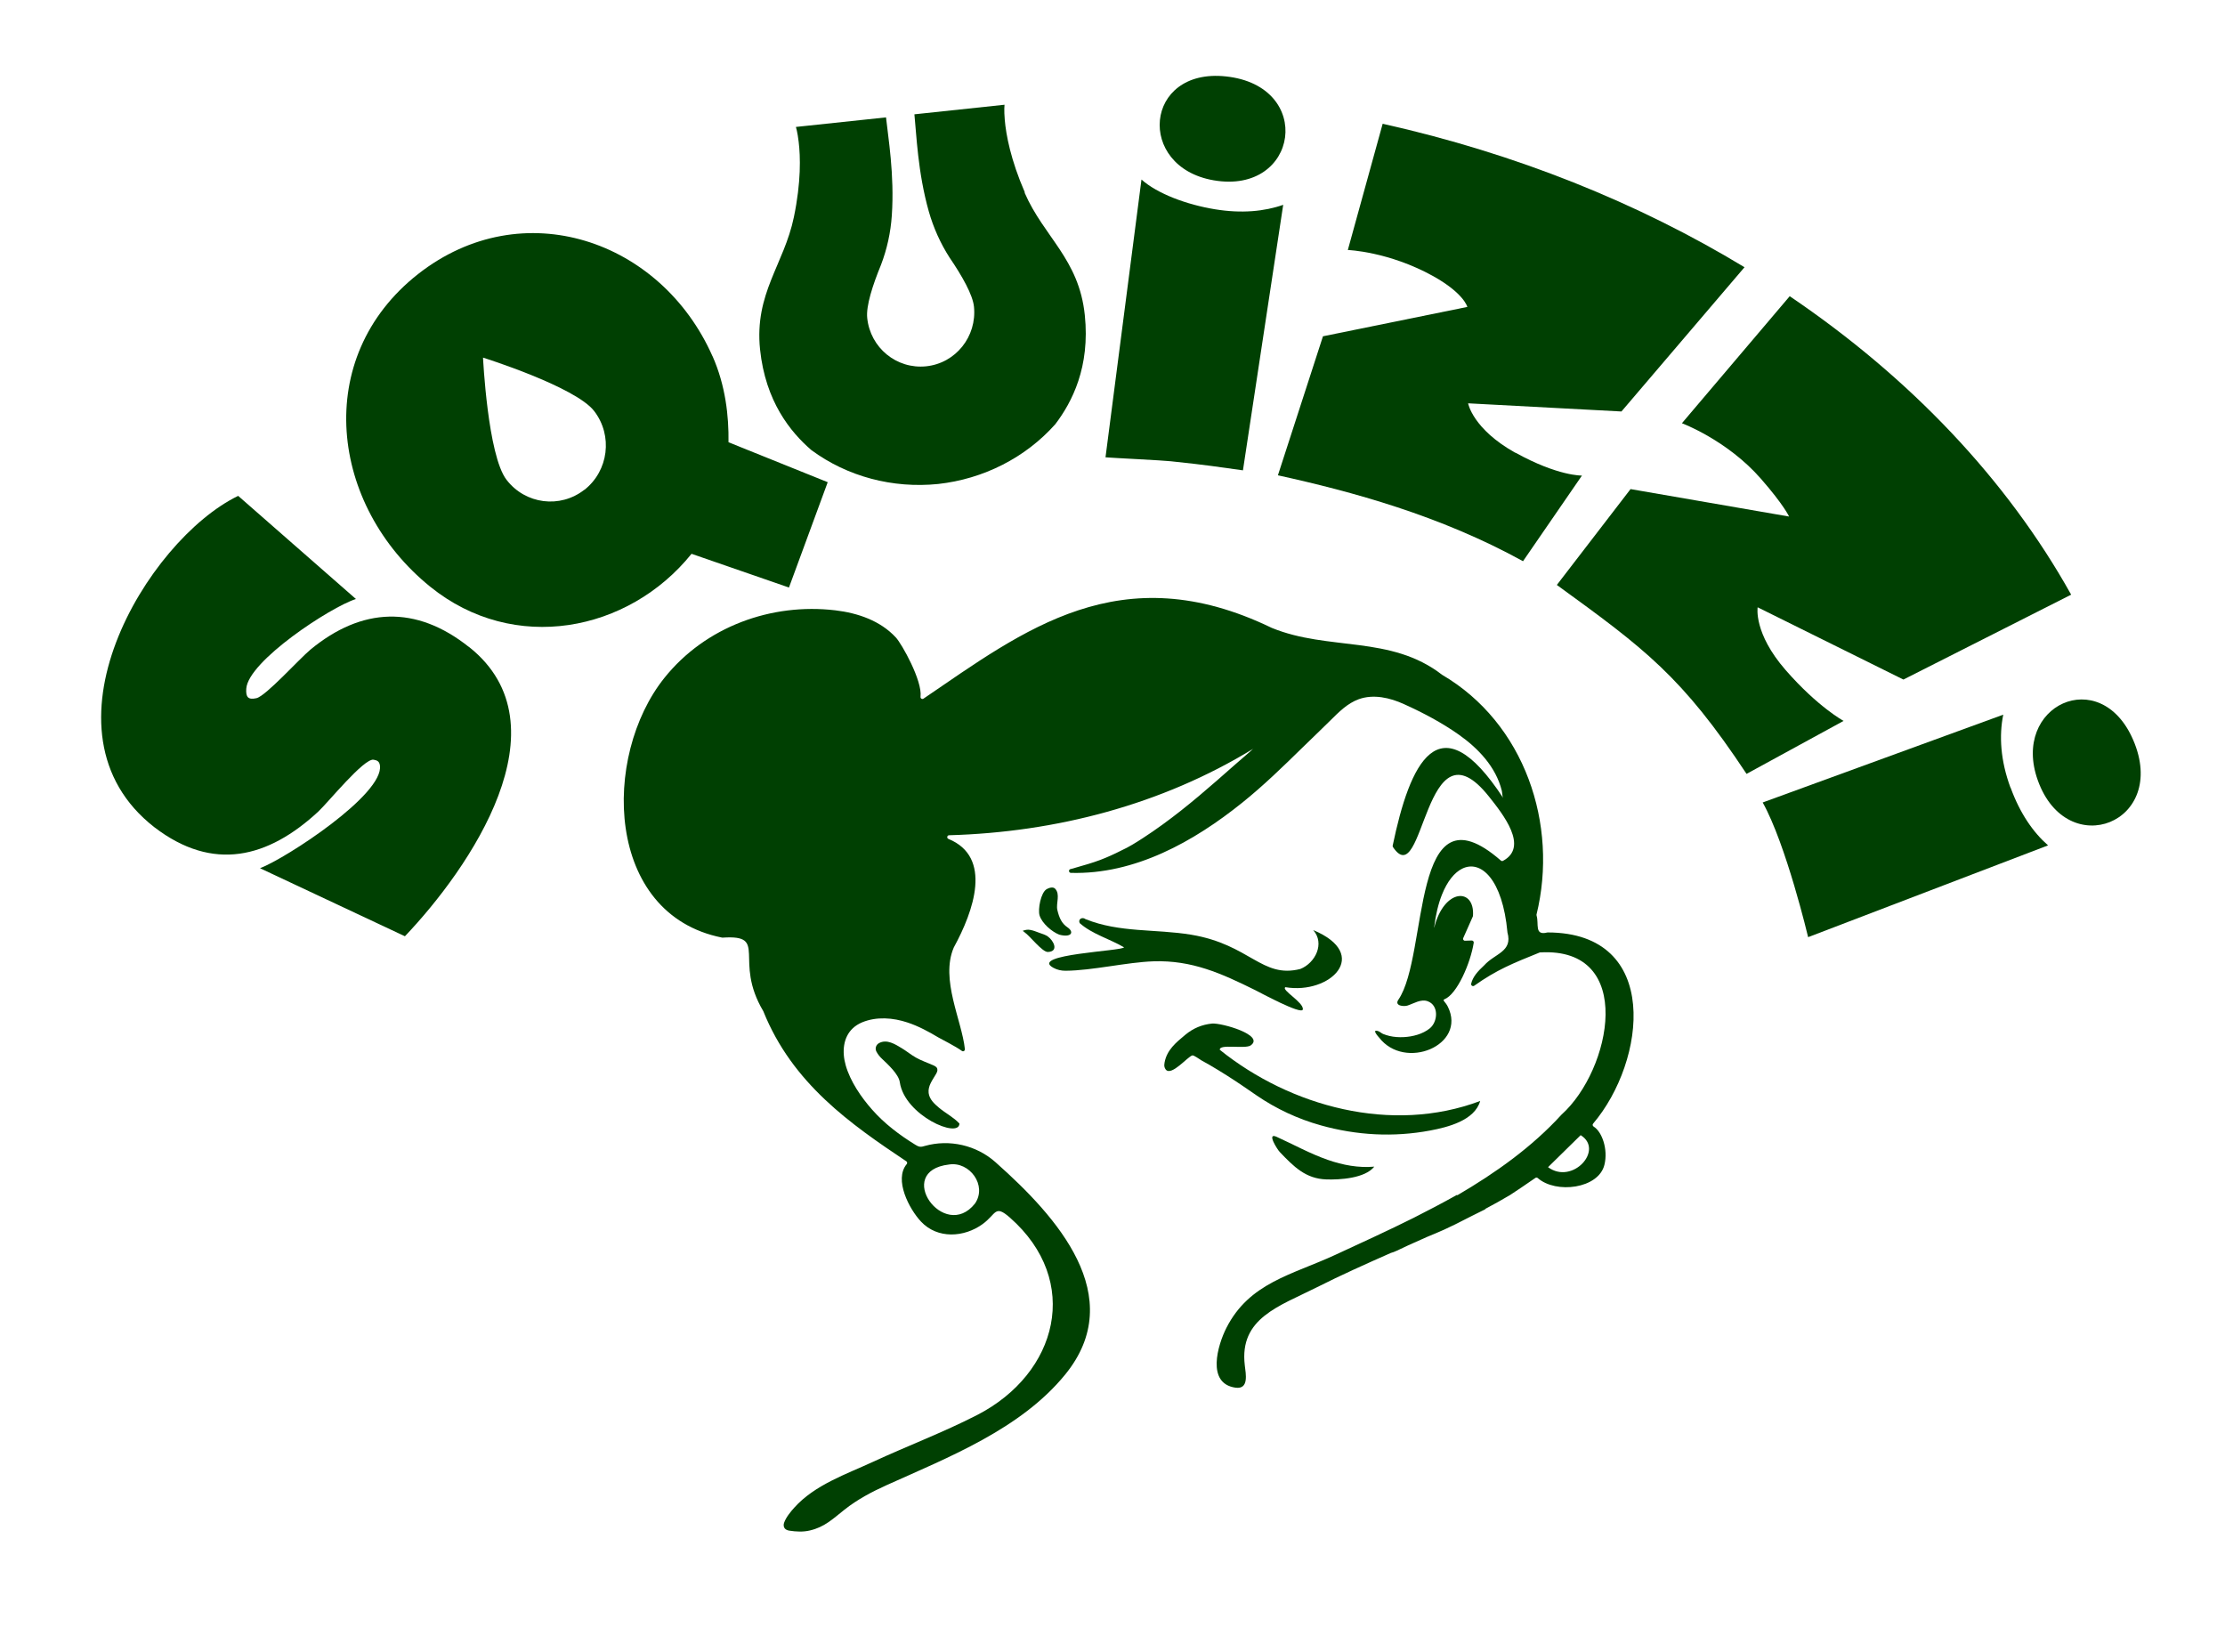
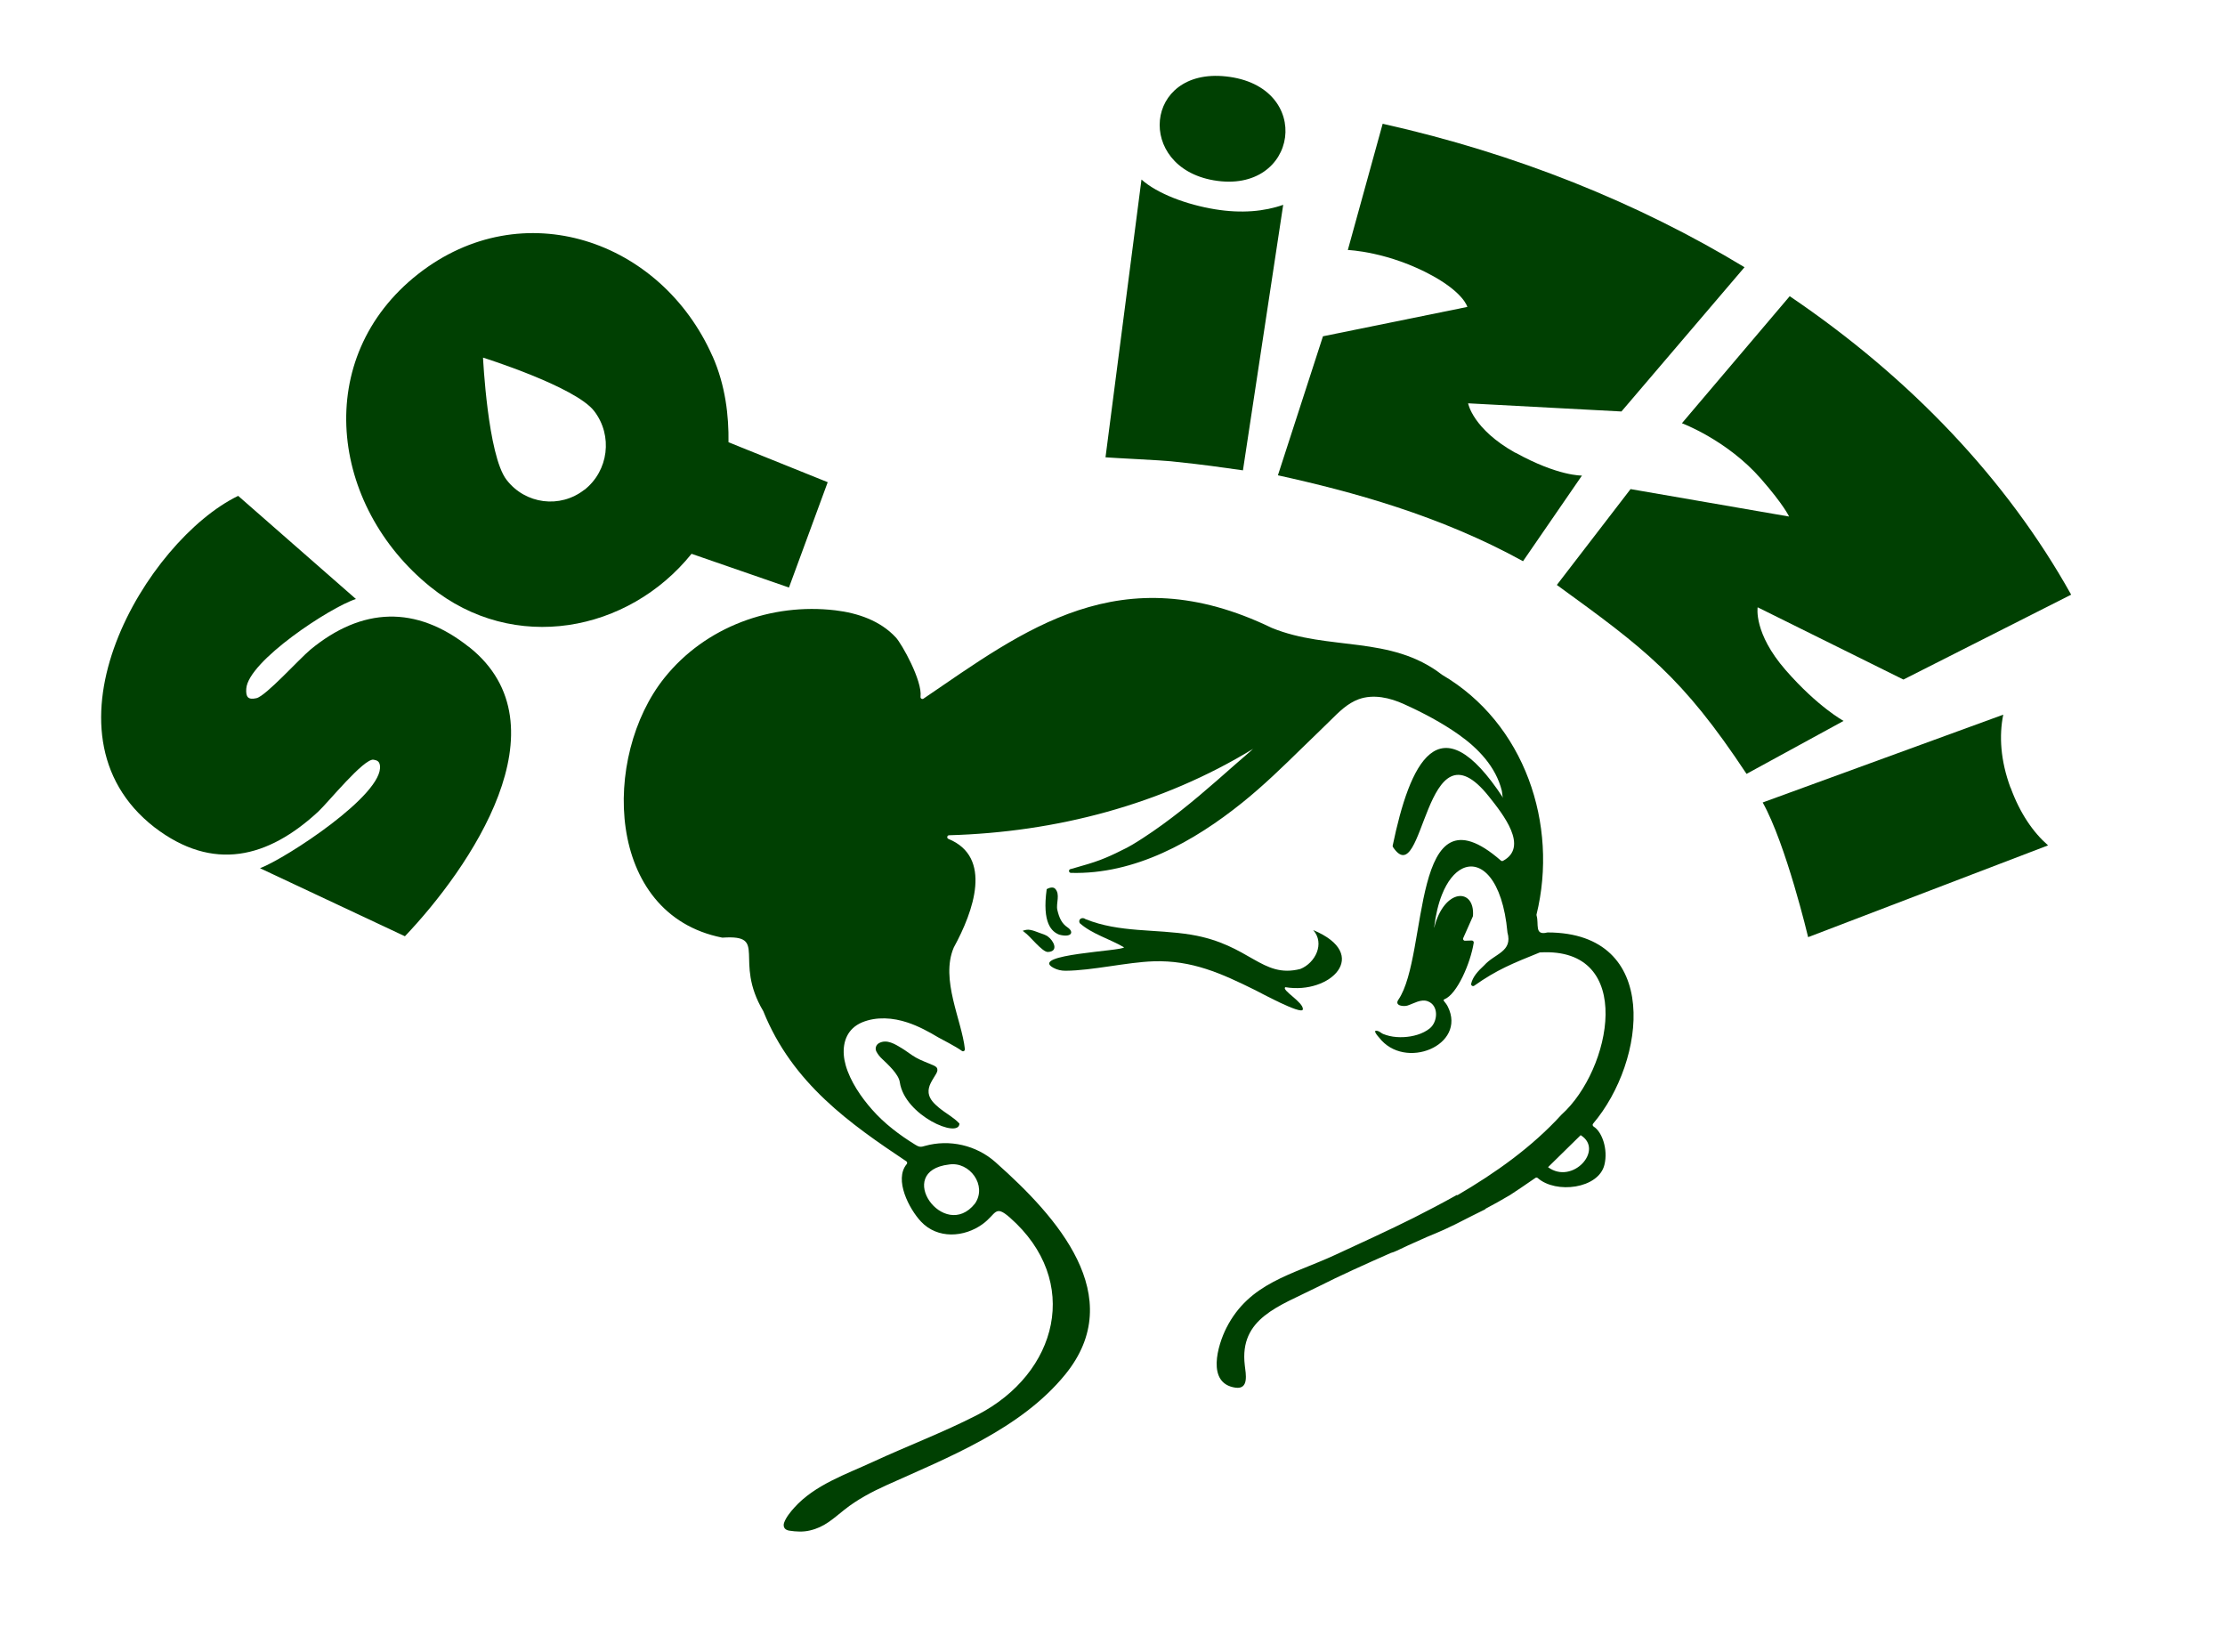
<svg xmlns="http://www.w3.org/2000/svg" width="132" height="98" viewBox="0 0 132 98" fill="none">
  <path d="M94.544 66.825C94.479 66.789 94.466 66.705 94.513 66.653C97.659 62.952 98.588 55.322 91.819 55.313C91.81 55.314 91.801 55.315 91.791 55.316C91.01 55.514 91.31 54.802 91.16 54.317C91.158 54.298 91.156 54.275 91.154 54.256C92.466 48.908 90.459 42.901 85.55 40.027C82.508 37.666 78.823 38.628 75.451 37.247C66.464 32.902 60.736 37.4 54.786 41.444C54.702 41.499 54.597 41.43 54.611 41.329C54.729 40.386 53.498 38.19 53.147 37.815C52.22 36.813 50.883 36.363 49.561 36.205C45.765 35.755 41.857 37.17 39.424 40.202C35.683 44.862 35.885 54.239 42.84 55.619C42.849 55.618 42.858 55.617 42.868 55.621C45.632 55.433 43.475 56.939 45.281 59.979C45.281 59.979 45.282 59.988 45.287 59.992C47.014 64.283 50.466 66.682 53.769 68.889C53.824 68.926 53.836 69.005 53.79 69.057C53.023 69.977 53.943 71.722 54.634 72.459C55.617 73.513 57.204 73.407 58.297 72.611C59.115 72.017 59.006 71.432 59.913 72.228C64.192 75.994 62.757 81.473 57.973 83.937C55.962 84.969 53.848 85.766 51.8 86.712C50.2 87.452 48.341 88.077 47.125 89.43C46.905 89.674 46.625 90.015 46.516 90.333C46.479 90.441 46.482 90.568 46.552 90.66C46.617 90.744 46.723 90.78 46.823 90.798C47.232 90.861 47.651 90.884 48.054 90.786C48.933 90.578 49.415 90.094 50.102 89.552C50.862 88.949 51.726 88.493 52.605 88.096C56.284 86.439 60.56 84.769 63.194 81.537C66.978 76.892 62.663 72.146 59.113 68.991C59.093 68.975 59.077 68.957 59.057 68.94C57.923 67.931 56.323 67.565 54.864 67.978C54.769 68.007 54.673 68.035 54.574 68.022C54.474 68.009 54.39 67.96 54.305 67.908C53.368 67.332 52.468 66.653 51.74 65.825C51.087 65.088 50.443 64.146 50.171 63.191C49.941 62.378 50.027 61.532 50.589 61.002C50.739 60.859 50.928 60.736 51.153 60.642C52.005 60.295 52.976 60.366 53.843 60.656C54.487 60.869 55.09 61.195 55.672 61.543C55.836 61.639 56.678 62.059 57.066 62.341C57.147 62.399 57.253 62.331 57.243 62.233C57.062 60.526 55.78 58.104 56.579 56.217C56.579 56.217 56.578 56.208 56.583 56.207C57.767 54.044 58.9 50.842 56.266 49.764C56.153 49.718 56.184 49.55 56.305 49.547C62.63 49.37 68.915 47.741 74.359 44.411C74.31 44.439 74.268 44.486 74.229 44.523C74.186 44.561 74.138 44.599 74.096 44.641C74.005 44.721 73.914 44.797 73.824 44.877C73.642 45.032 73.461 45.193 73.28 45.348C72.917 45.664 72.56 45.984 72.197 46.3C70.795 47.525 69.374 48.696 67.81 49.711C67.396 49.98 66.973 50.246 66.52 50.453C66.114 50.66 65.702 50.848 65.277 51.01C64.803 51.19 64.315 51.325 63.832 51.464C63.727 51.494 63.624 51.533 63.513 51.553C63.38 51.577 63.394 51.773 63.531 51.779C67.325 51.883 70.82 49.929 73.707 47.607C74.962 46.599 76.121 45.47 77.27 44.346C77.817 43.808 78.375 43.287 78.917 42.745C79.421 42.245 79.936 41.72 80.614 41.475C81.483 41.165 82.456 41.387 83.294 41.77C84.406 42.271 85.547 42.873 86.544 43.579C87.696 44.393 88.74 45.483 89.094 46.898C89.124 47.013 89.118 47.24 89.179 47.338C85.34 41.476 83.635 45.299 82.622 50.163C82.615 50.191 82.623 50.224 82.64 50.25C84.515 53.037 84.471 42.401 88.332 47.25C89.17 48.303 90.709 50.236 89.169 51.064C89.129 51.087 89.077 51.078 89.041 51.049C83.633 46.33 84.787 56.635 82.96 59.303C82.706 59.674 83.291 59.719 83.5 59.65C83.872 59.532 84.289 59.248 84.692 59.391C85.376 59.634 85.304 60.615 84.822 61.004C84.401 61.345 83.807 61.495 83.28 61.521C82.996 61.536 82.704 61.518 82.426 61.452C82.301 61.422 82.175 61.383 82.053 61.334C81.956 61.292 81.857 61.198 81.76 61.165C81.34 61.029 81.785 61.513 81.812 61.543C83.337 63.533 87.028 62.008 85.895 59.718C85.743 59.412 85.544 59.338 85.697 59.275C86.441 58.977 87.239 57.132 87.43 55.926C87.442 55.854 87.389 55.793 87.314 55.791L86.912 55.804C86.828 55.808 86.773 55.719 86.808 55.645L87.376 54.367C87.376 54.367 87.387 54.342 87.386 54.328C87.507 52.652 85.677 52.663 85.085 55.031C85.084 55.021 85.083 55.017 85.082 55.007C85.176 54.242 85.337 53.592 85.548 53.064C85.864 52.271 86.291 51.755 86.746 51.529C87.859 50.98 89.142 52.173 89.429 55.292C89.429 55.297 89.43 55.306 89.43 55.311C89.754 56.46 88.69 56.554 88.057 57.257C87.666 57.618 87.371 57.951 87.279 58.352C87.256 58.454 87.367 58.532 87.455 58.476C88.808 57.52 89.737 57.151 91.345 56.501C91.359 56.499 91.368 56.493 91.382 56.497C97.07 56.177 95.592 63.47 92.643 66.116C90.875 68.054 88.72 69.579 86.461 70.901C86.451 70.897 86.436 70.889 86.427 70.886C85.579 71.36 84.719 71.811 83.862 72.244C82.33 73.01 80.77 73.718 79.215 74.439C76.652 75.626 74.117 76.088 72.755 78.775C72.245 79.782 71.551 82.075 73.299 82.317C74.106 82.428 73.907 81.499 73.848 80.989C73.512 78.187 75.898 77.486 78.129 76.36C79.571 75.631 81.043 74.975 82.515 74.324C82.616 74.3 82.729 74.255 82.863 74.194C83.127 74.068 83.351 73.96 83.553 73.869C83.93 73.703 84.302 73.537 84.679 73.366C85.394 73.066 85.712 72.963 87.357 72.11C87.612 71.984 87.871 71.859 88.125 71.729C88.12 71.729 88.11 71.721 88.105 71.717C88.604 71.453 89.097 71.181 89.584 70.89C89.685 70.828 90.789 70.091 91.086 69.876C91.13 69.844 91.186 69.847 91.227 69.881C92.309 70.834 94.835 70.515 95.183 69.099C95.415 68.168 95.03 67.106 94.529 66.821L94.544 66.825ZM56.303 69.079C57.52 68.884 58.583 70.322 57.841 71.395C56.015 73.699 52.987 69.465 56.303 69.079ZM91.839 69.237L93.774 67.338C95.185 68.21 93.287 70.304 91.839 69.237Z" fill="#004002" />
  <path d="M55.602 63.392C55.569 63.287 55.456 63.232 55.352 63.186C55.02 63.04 54.656 62.916 54.339 62.736C54.046 62.572 53.786 62.353 53.497 62.179C53.109 61.944 52.614 61.626 52.151 61.876C51.969 61.975 51.897 62.196 51.994 62.38C52.081 62.546 52.198 62.69 52.327 62.809C52.673 63.138 53.315 63.72 53.381 64.196C53.673 66.18 56.911 67.571 56.919 66.648C56.568 66.272 56.096 66.037 55.708 65.712C55.437 65.485 55.139 65.213 55.093 64.839C55.041 64.409 55.334 64.053 55.534 63.702C55.586 63.611 55.636 63.502 55.603 63.401L55.602 63.392Z" fill="#004002" />
  <path d="M62.491 57.409C62.714 57.533 62.967 57.587 63.219 57.585C64.819 57.573 66.84 57.079 68.436 57.025C70.718 56.953 72.447 57.736 74.474 58.738C74.705 58.851 77.232 60.227 77.291 59.881C77.363 59.468 75.979 58.716 76.259 58.56C78.905 59.008 81.368 56.623 77.907 55.172C78.612 55.965 78.032 57.124 77.145 57.479C74.857 58.061 74.166 56.031 70.668 55.447C68.546 55.097 66.416 55.338 64.399 54.523C64.216 54.377 63.944 54.513 64.052 54.757C64.781 55.41 65.858 55.706 66.683 56.194C66.625 56.417 61.017 56.606 62.491 57.409Z" fill="#004002" />
-   <path d="M71.227 62.874C71.415 62.977 71.598 63.081 71.781 63.186C72.124 63.387 72.463 63.593 72.797 63.805C73.401 64.187 73.969 64.582 74.556 64.985C75.715 65.778 77.005 66.379 78.358 66.756C80.485 67.351 82.669 67.469 84.843 67.063C85.887 66.867 87.486 66.468 87.813 65.31C82.557 67.286 76.549 65.637 72.367 62.276C72.321 61.908 73.828 62.24 74.191 62.019C75.072 61.41 72.462 60.666 71.905 60.718C71.302 60.779 70.785 60.997 70.318 61.385C69.764 61.847 69.226 62.28 69.089 63.03C69.07 63.127 69.061 63.231 69.094 63.323C69.113 63.377 69.141 63.422 69.168 63.457C69.514 63.837 70.463 62.673 70.737 62.607C70.824 62.584 71.137 62.822 71.221 62.865L71.227 62.874Z" fill="#004002" />
-   <path d="M75.922 68.336C76.762 69.219 77.468 69.921 78.68 69.963C79.474 69.991 80.977 69.904 81.531 69.205C80.599 69.29 79.659 69.112 78.777 68.805C77.725 68.44 76.745 67.893 75.731 67.434C75.118 67.157 75.787 68.199 75.922 68.336Z" fill="#004002" />
-   <path d="M62.594 52.716C62.474 52.591 62.233 52.663 62.096 52.743C61.745 52.944 61.566 53.941 61.672 54.3C61.816 54.772 62.394 55.266 62.838 55.443C63.551 55.636 63.757 55.298 63.325 55.006C62.999 54.784 62.841 54.469 62.728 53.979C62.638 53.586 62.917 53.047 62.594 52.716Z" fill="#004002" />
+   <path d="M62.594 52.716C62.474 52.591 62.233 52.663 62.096 52.743C61.816 54.772 62.394 55.266 62.838 55.443C63.551 55.636 63.757 55.298 63.325 55.006C62.999 54.784 62.841 54.469 62.728 53.979C62.638 53.586 62.917 53.047 62.594 52.716Z" fill="#004002" />
  <path d="M61.116 55.161C60.949 55.13 60.84 55.165 60.685 55.209C60.664 55.235 60.756 55.264 60.788 55.307C61.094 55.513 61.836 56.486 62.167 56.471C62.829 56.446 62.518 55.802 62.156 55.546C62.025 55.456 61.846 55.398 61.696 55.347C61.502 55.282 61.316 55.192 61.111 55.161L61.116 55.161Z" fill="#004002" />
-   <path fill-rule="evenodd" clip-rule="evenodd" d="M126.549 43.885C124.595 39.372 119.294 41.848 120.896 46.293C122.641 51.162 128.683 48.807 126.549 43.885Z" fill="#004002" />
  <path fill-rule="evenodd" clip-rule="evenodd" d="M119.271 46.717C118.68 45.112 118.59 43.643 118.845 42.394L104.573 47.603C105.966 50.095 107.269 55.592 107.269 55.592L121.503 50.148C120.612 49.368 119.833 48.239 119.279 46.717H119.271Z" fill="#004002" />
  <path fill-rule="evenodd" clip-rule="evenodd" d="M27.84 38.395C24.673 35.866 21.453 36.033 18.421 38.532C17.762 39.077 15.763 41.303 15.209 41.417C14.7 41.53 14.58 41.333 14.61 40.856C14.714 39.221 19.611 36.01 21.116 35.533L14.13 29.415C8.702 32.042 1.896 43.423 9.159 49.072C12.64 51.738 15.905 50.905 18.893 48.133C19.462 47.603 21.596 44.968 22.165 45.066C22.382 45.104 22.502 45.165 22.539 45.4C22.801 47.111 16.976 50.912 15.426 51.503L24.022 55.539C27.863 51.503 33.688 43.052 27.84 38.388V38.395Z" fill="#004002" />
-   <path fill-rule="evenodd" clip-rule="evenodd" d="M60.8 11.415C59.954 9.469 59.684 7.985 59.609 7.114C59.557 6.523 59.594 6.213 59.594 6.213L54.248 6.781C54.368 7.932 54.443 10.211 55.102 12.543C55.379 13.513 55.791 14.436 56.337 15.284C57.071 16.36 57.708 17.48 57.782 18.192C57.962 19.964 56.697 21.547 54.945 21.729C53.193 21.91 51.628 20.631 51.448 18.859C51.373 18.147 51.77 16.92 52.264 15.716C52.624 14.777 52.841 13.785 52.908 12.778C53.073 10.355 52.684 8.114 52.564 6.963L47.218 7.53C47.218 7.53 47.315 7.833 47.382 8.416C47.487 9.287 47.532 10.787 47.098 12.877C46.514 15.693 44.747 17.397 45.091 20.729C45.413 23.811 46.888 25.621 48.131 26.696C50.272 28.279 52.968 28.983 55.656 28.71C58.337 28.415 60.83 27.158 62.605 25.166C63.6 23.856 64.679 21.774 64.357 18.692C64.012 15.36 61.931 14.065 60.785 11.43L60.8 11.415Z" fill="#004002" />
  <path fill-rule="evenodd" clip-rule="evenodd" d="M89.905 26.863C87.366 25.447 87.097 23.925 87.097 23.925L96.194 24.409L103.495 15.852C97.183 12.028 89.92 9.106 82.028 7.341L79.961 14.83C79.961 14.83 82.38 14.914 85.03 16.383C86.857 17.405 87.052 18.207 87.052 18.207L78.486 19.949L75.813 28.195C80.216 29.165 85.42 30.573 90.354 33.291L93.851 28.21C93.851 28.21 92.436 28.256 89.897 26.848L89.905 26.863Z" fill="#004002" />
  <path fill-rule="evenodd" clip-rule="evenodd" d="M105.936 39.751C104.019 37.555 104.274 36.025 104.274 36.025L112.922 40.311L122.873 35.276C119.062 28.445 113.319 22.403 106.176 17.571L99.781 25.106C99.781 25.106 102.462 26.105 104.461 28.392C105.846 29.975 106.138 30.641 106.138 30.641L96.734 29.013L92.361 34.7C97.572 38.479 99.789 40.122 103.615 45.907L109.373 42.764C109.373 42.764 107.853 41.947 105.936 39.751Z" fill="#004002" />
  <path fill-rule="evenodd" clip-rule="evenodd" d="M72.003 10.696C77.049 11.567 78.008 5.092 72.721 4.532C67.877 4.017 67.383 9.901 72.003 10.696Z" fill="#004002" />
  <path fill-rule="evenodd" clip-rule="evenodd" d="M72.084 12.415C70.415 12.142 68.67 11.498 67.719 10.65L65.585 27.128C66.027 27.166 69.014 27.309 69.456 27.362C71.77 27.605 72.062 27.673 73.739 27.9L76.127 12.15C75.012 12.543 73.657 12.672 72.084 12.415Z" fill="#004002" />
  <path fill-rule="evenodd" clip-rule="evenodd" d="M42.269 21.131C39.214 14.225 30.992 11.408 24.807 16.254C18.473 21.229 19.588 30.005 25.526 34.806C30.49 38.819 37.289 37.494 41.026 32.852L46.806 34.852L49.105 28.604L43.219 26.234C43.242 24.682 43.04 22.864 42.276 21.138L42.269 21.131ZM34.669 29.051C33.231 30.179 31.164 29.914 30.049 28.46C28.933 27.007 28.656 21.214 28.656 21.214C28.656 21.214 34.137 22.933 35.252 24.387C36.368 25.84 36.106 27.93 34.669 29.059V29.051Z" fill="#004002" />
</svg>